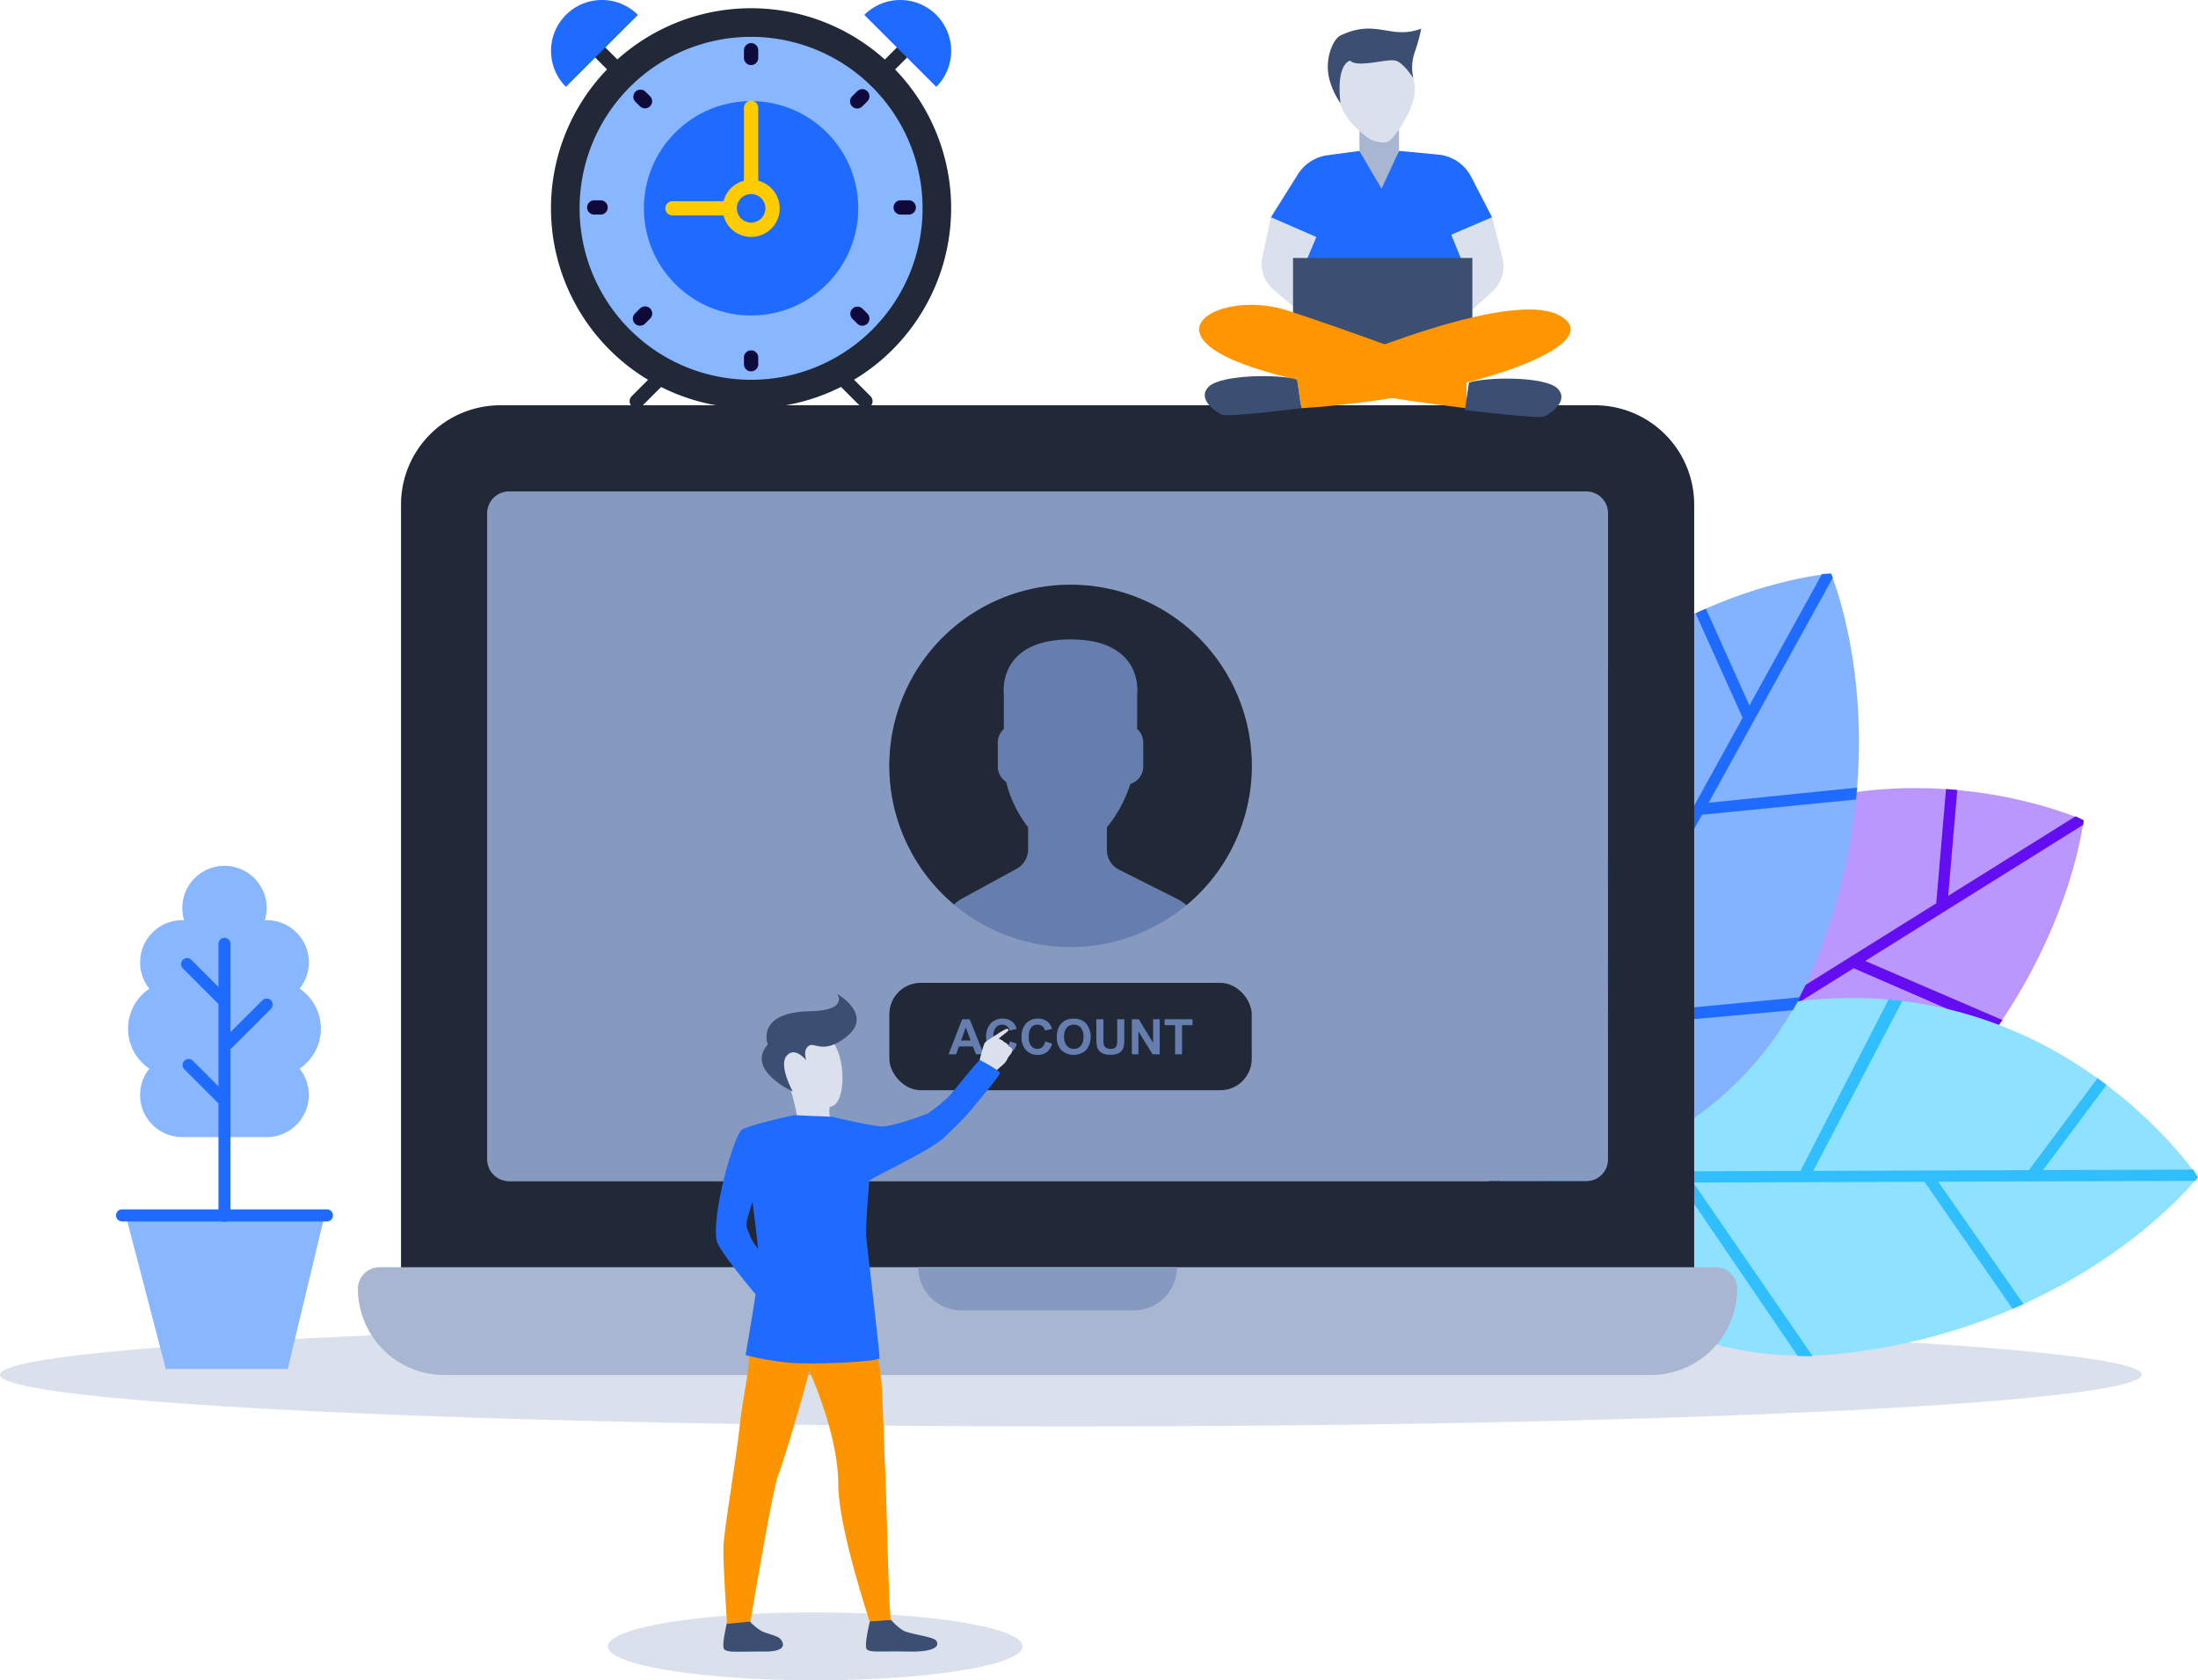
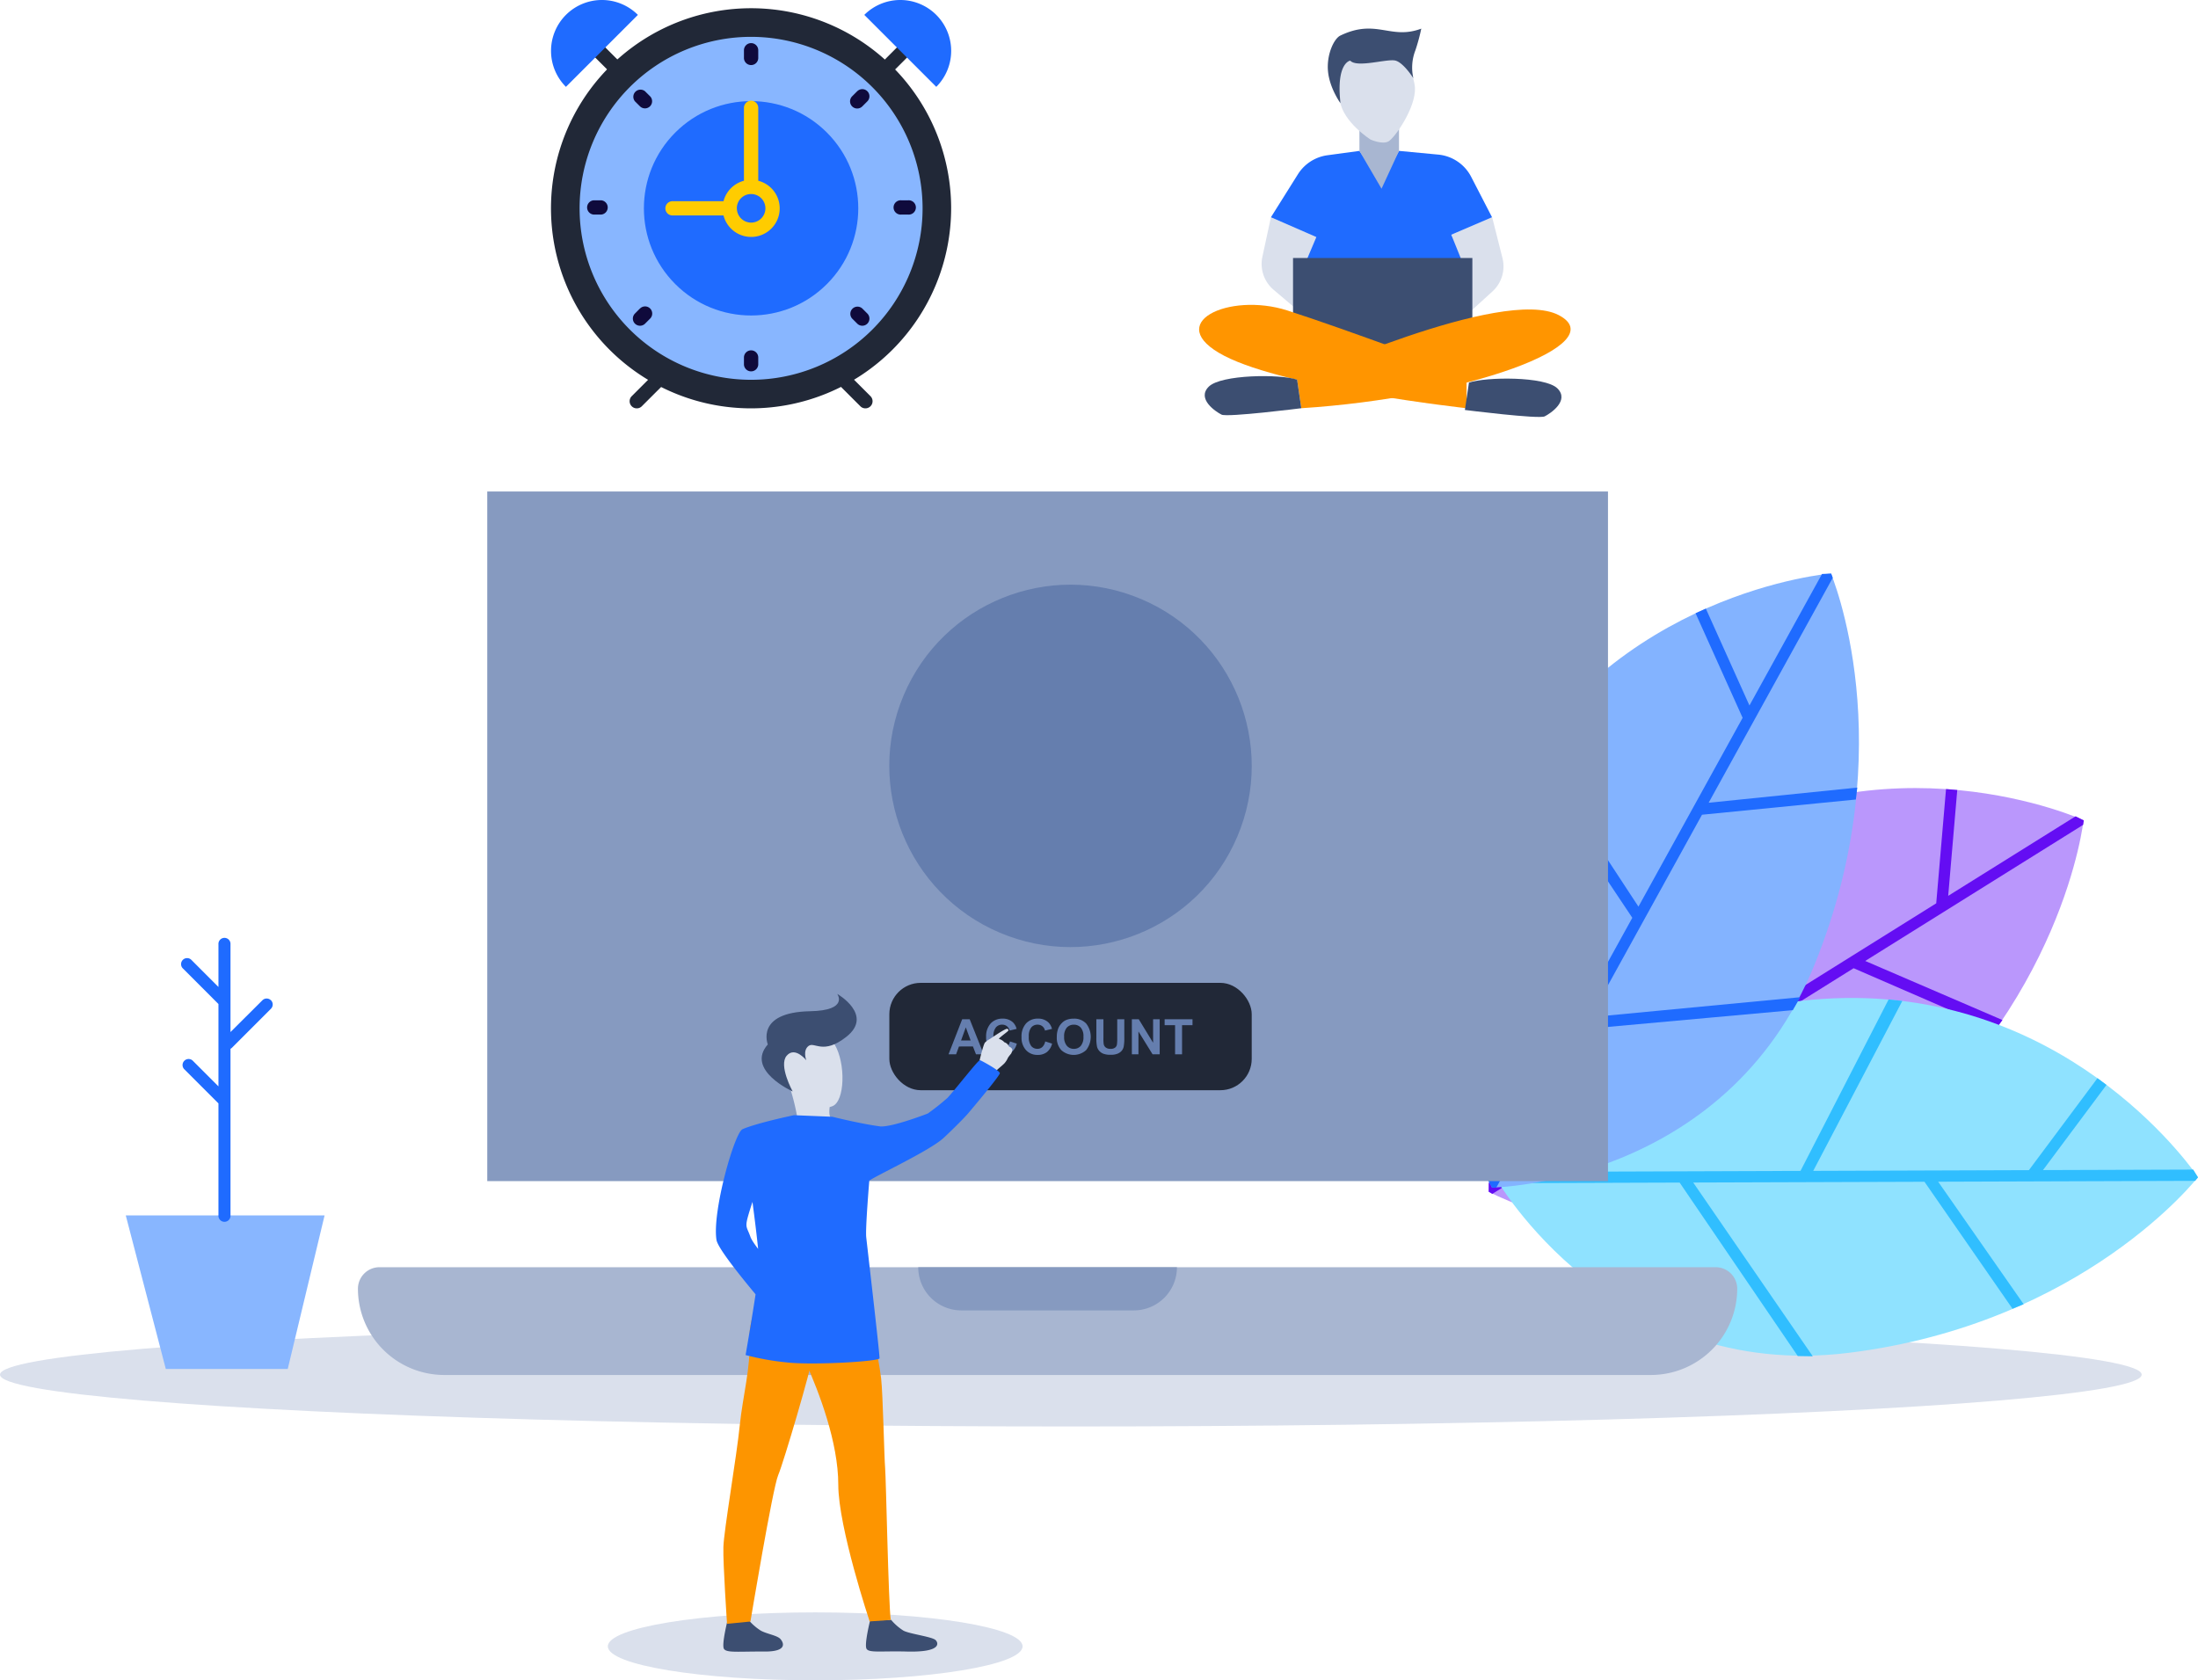
<svg xmlns="http://www.w3.org/2000/svg" viewBox="0 0 841.17 643.11">
  <defs>
    <style>.cls-1{fill:#dae0ec;}.cls-2{fill:#ba97fc;}.cls-3{fill:#640df3;}.cls-4{fill:#8fe2ff;}.cls-5{fill:#30beff;}.cls-6{fill:#83b3ff;}.cls-7{fill:#1f6bff;}.cls-8{fill:#869ac0;}.cls-9{fill:#212837;}.cls-10{fill:#a8b6d1;}.cls-11{fill:#657eae;}.cls-12{fill:#3c4e71;}.cls-13{fill:#fd9500;}.cls-14{fill:#ff9500;}.cls-15{fill:#88b6ff;}.cls-16{fill:#0f0a3c;}.cls-17{fill:#fc0;}</style>
  </defs>
  <title>Asset 1</title>
  <g id="Layer_2" data-name="Layer 2">
    <g id="Layer_1-2" data-name="Layer 1">
      <ellipse class="cls-1" cx="409.81" cy="526.12" rx="409.81" ry="19.84" />
      <ellipse class="cls-1" cx="311.98" cy="630.11" rx="79.36" ry="13" />
-       <path class="cls-2" d="M569.71,456.11s2.42-81.59,76.83-129.33S797.37,313.9,797.37,313.9s-7.48,70.77-78.26,127.7S569.71,456.11,569.71,456.11Z" />
+       <path class="cls-2" d="M569.71,456.11s2.42-81.59,76.83-129.33S797.37,313.9,797.37,313.9s-7.48,70.77-78.26,127.7S569.71,456.11,569.71,456.11" />
      <polygon class="cls-3" points="703.32 452.82 708.23 449.87 634.31 417.46 709.37 370.57 763.63 394.13 766.33 390.4 713.81 367.79 797.22 315.69 797.47 314.01 794.33 312.42 745.57 342.87 749.04 302.36 744.74 301.99 740.99 345.73 670.99 389.46 665.7 316.2 660.94 318.5 666.86 392.04 569.72 452.72 569.72 456.11 571.09 456.95 629.89 420.21 703.32 452.82" />
      <path class="cls-4" d="M572.73,451.41s45-68.07,133.44-69.44,135,68.54,135,68.54-43.65,56.2-133.81,67.28S572.73,451.41,572.73,451.41Z" />
      <polygon class="cls-5" points="688.01 519.01 693.74 519.1 647.99 452.59 736.49 452.3 770.19 500.91 774.45 499.17 741.73 452.28 840.08 451.95 841.17 450.65 839.34 447.64 781.85 447.83 806.15 415.23 802.7 412.65 776.46 447.85 693.92 448.13 728.02 383.08 722.77 382.52 689.05 448.14 574.51 448.53 572.73 451.41 573.45 452.84 642.79 452.61 688.01 519.01" />
      <path class="cls-6" d="M571,454.52s-37.59-72.45,4.17-150.37,125.51-84.66,125.51-84.66,27.9,65.47-6.23,149.64S571,454.52,571,454.52Z" />
      <polygon class="cls-7" points="686.11 386.62 688.96 381.66 608.61 389.31 651.36 311.82 710.23 306 710.78 301.43 653.89 307.24 701.4 221.13 700.81 219.54 697.28 219.68 669.51 270.01 652.82 232.93 648.89 234.7 666.9 274.74 627.03 347 586.75 285.58 583.72 289.91 624.68 351.27 569.35 451.56 570.99 454.52 572.6 454.58 606.1 393.87 686.11 386.62" />
      <rect class="cls-8" x="186.47" y="188.11" width="428.9" height="263.94" />
-       <path class="cls-9" d="M610.35,155.11H191.47a38,38,0,0,0-38,37.91V493.29a8.24,8.24,0,0,0,8.25,8.24H640.11a8.24,8.24,0,0,0,8.25-8.24V193A38,38,0,0,0,610.35,155.11ZM186.47,443.8V196.35a8.24,8.24,0,0,1,8.25-8.24h412.4a8.24,8.24,0,0,1,8.25,8.24V443.8a8.25,8.25,0,0,1-8.25,8.25H194.72A8.25,8.25,0,0,1,186.47,443.8Z" />
      <path class="cls-10" d="M656.61,485H145.23a8.25,8.25,0,0,0-8.25,8.25h0a33.05,33.05,0,0,0,33,33H631.83a33.06,33.06,0,0,0,33-33h0A8.25,8.25,0,0,0,656.61,485Z" />
      <path class="cls-8" d="M367.93,501.53h66A16.49,16.49,0,0,0,450.41,485h-99A16.49,16.49,0,0,0,367.93,501.53Z" />
      <circle class="cls-11" cx="409.69" cy="293.13" r="69.34" transform="translate(-20.27 555.64) rotate(-66.99)" />
-       <path class="cls-9" d="M410.87,223.8a69.3,69.3,0,0,0-45.8,122.35,18.32,18.32,0,0,1,3.29-2.34l20.69-11.29a8.45,8.45,0,0,0,4.4-7.42v-8.47a46.12,46.12,0,0,1-8.39-17.36,7,7,0,0,1-3.2-5.84v-9.28a6.92,6.92,0,0,1,2.31-5.14V265.6s-2.75-20.87,25.52-20.87S435.2,265.6,435.2,265.6V279a6.93,6.93,0,0,1,2.32,5.14v9.28a7,7,0,0,1-4.94,6.62,51,51,0,0,1-6.89,13.88,33.36,33.36,0,0,1-2.09,2.7v8.69a8.43,8.43,0,0,0,4.67,7.55L450.42,344a18.09,18.09,0,0,1,3.64,2.44A69.33,69.33,0,0,0,410.87,223.8Z" />
      <rect class="cls-9" x="340.35" y="376.17" width="138.68" height="41.09" rx="12" />
      <path class="cls-11" d="M376.46,403.52h-2.95l-1.17-3H367l-1.11,3H363l5.23-13.42h2.87Zm-5-5.31-1.85-5-1.81,5Z" />
      <path class="cls-11" d="M386.49,398.59l2.63.83a5.83,5.83,0,0,1-2,3.26,6.31,6.31,0,0,1-8-.76,7,7,0,0,1-1.73-5,7.36,7.36,0,0,1,1.73-5.21,6,6,0,0,1,4.56-1.85,5.59,5.59,0,0,1,4,1.45,5.28,5.28,0,0,1,1.37,2.48l-2.68.64a2.85,2.85,0,0,0-1-1.65,2.89,2.89,0,0,0-1.84-.61,3,3,0,0,0-2.42,1.08,5.24,5.24,0,0,0-.93,3.47,5.63,5.63,0,0,0,.91,3.62,3,3,0,0,0,2.38,1.08,2.67,2.67,0,0,0,1.86-.68A4,4,0,0,0,386.49,398.59Z" />
      <path class="cls-11" d="M400,398.59l2.63.83a5.94,5.94,0,0,1-2,3.26,5.7,5.7,0,0,1-3.57,1.07,5.79,5.79,0,0,1-4.4-1.83,7,7,0,0,1-1.72-5,7.36,7.36,0,0,1,1.73-5.21,5.93,5.93,0,0,1,4.55-1.85,5.6,5.6,0,0,1,4,1.45,5.28,5.28,0,0,1,1.37,2.48l-2.68.64a2.81,2.81,0,0,0-1-1.65,2.84,2.84,0,0,0-1.83-.61,3.05,3.05,0,0,0-2.43,1.08,5.24,5.24,0,0,0-.93,3.47,5.62,5.62,0,0,0,.92,3.62,3,3,0,0,0,2.38,1.08,2.7,2.7,0,0,0,1.86-.68A4,4,0,0,0,400,398.59Z" />
      <path class="cls-11" d="M404.44,396.89a8.5,8.5,0,0,1,.62-3.44,6.06,6.06,0,0,1,1.25-1.84A5.09,5.09,0,0,1,408,390.4a7.29,7.29,0,0,1,2.9-.53,6.3,6.3,0,0,1,4.75,1.84,8.23,8.23,0,0,1,0,10.21,7.07,7.07,0,0,1-9.49,0A6.9,6.9,0,0,1,404.44,396.89Zm2.8-.09a5.06,5.06,0,0,0,1.05,3.46,3.44,3.44,0,0,0,2.68,1.17,3.4,3.4,0,0,0,2.66-1.16,5.16,5.16,0,0,0,1-3.51,5,5,0,0,0-1-3.44,3.41,3.41,0,0,0-2.68-1.14,3.49,3.49,0,0,0-2.71,1.15A5.12,5.12,0,0,0,407.24,396.8Z" />
      <path class="cls-11" d="M419.57,390.1h2.71v7.27a14.68,14.68,0,0,0,.1,2.24,2.17,2.17,0,0,0,.83,1.33,2.88,2.88,0,0,0,1.79.49,2.7,2.7,0,0,0,1.74-.47,1.85,1.85,0,0,0,.7-1.16,14.84,14.84,0,0,0,.12-2.28V390.1h2.71v7a17.72,17.72,0,0,1-.22,3.41,3.66,3.66,0,0,1-.81,1.69,4,4,0,0,1-1.58,1.09,6.7,6.7,0,0,1-2.58.41,7.61,7.61,0,0,1-2.92-.44,4.21,4.21,0,0,1-1.57-1.16,3.74,3.74,0,0,1-.76-1.48,16.23,16.23,0,0,1-.26-3.41Z" />
      <path class="cls-11" d="M433.16,403.52V390.1h2.64l5.49,9v-9h2.52v13.42h-2.72l-5.41-8.75v8.75Z" />
      <path class="cls-11" d="M449.7,403.52V392.37h-4V390.1h10.67v2.27h-4v11.15Z" />
      <path class="cls-12" d="M286.41,619.94a20.63,20.63,0,0,0,4.75,4.16c2.33,1.27,6,1.77,7.38,3.07,1,1,3.63,5-6.06,4.93s-14.37.57-15.41-1,1.5-11.49,1.5-11.49S280.87,620.45,286.41,619.94Z" />
      <path class="cls-12" d="M341,619.94a20.4,20.4,0,0,0,4.75,4.16c2.33,1.27,10.92,2.3,12.3,3.61,1,.94,2.65,4.74-11,4.39-9.69-.26-14.37.57-15.4-1s1.45-11.36,1.45-11.36S335.31,620.5,341,619.94Z" />
      <path class="cls-13" d="M293.42,491.52s-7.16,11.37-6.63,21.65-2.59,21.5-3.67,32.23c-1.19,12-6.1,40.31-6.28,46.72s1.4,29.36,1.4,29.36l8.95-.87s8.48-51,10.61-56,12.73-41.09,13.09-45.13S293.42,491.52,293.42,491.52Z" />
      <path class="cls-13" d="M331.09,493.06s5.4,28.17,6.11,34.46,1.19,30.45,1.54,34.38S340,614.08,340.9,620l-8.09.57s-12-36-12-52.31-7.44-35.53-12.25-46.32-15.8-11-18.75-31.05C289.82,490.93,327.09,486.71,331.09,493.06Z" />
      <path class="cls-1" d="M305.36,395.91s9.61-3.59,14,3.73,4,21.95-.84,23.75-12.12.86-14.6-3.72-4.72-11.19-4.61-15.61S302.84,397.19,305.36,395.91Z" />
      <path class="cls-1" d="M317.51,423.72s-.4,2.6.26,3.88-12.44,1.31-12.44,1.31a87.24,87.24,0,0,0-3.08-12.82C300.23,410.21,317.51,423.72,317.51,423.72Z" />
      <path class="cls-1" d="M386.1,400.5a2.64,2.64,0,0,0-1.71-1.58,4.28,4.28,0,0,0-2-1.27l-.08-.16c.87-.94,3.4-2.68,3.54-3s.14-.45-.35-.72-4.53,2.46-5.91,3.37a7.56,7.56,0,0,0-.67.46,9.94,9.94,0,0,0-1.79,1.24l-.21.23c-.68.88-2.29,7.86-2.29,7.86l2.87,1.29,2.76,2.34s3.23-2.67,4.06-3.51a8.05,8.05,0,0,0,1.43-2.23c.06-.1.16-.24.28-.41.37-.5.94-1.18.94-1.18a4.68,4.68,0,0,0,.45-1.38C387.39,401,386.1,400.5,386.1,400.5Z" />
      <path class="cls-7" d="M375.05,405.76c-.61-.21-9.15,10.86-12.43,14.42a92.32,92.32,0,0,1-7.56,6s-13.37,5.21-18.14,4.94c-7.61-1-18.37-3.7-18.37-3.7l-14.72-.6s-14.37,3-19.69,5.38c-3.06,1.39-11.67,31.62-9.94,42.38.82,5.12,24.54,32,24.54,32s7.74-7.25,8.09-8.38-17.9-19.92-19.64-24.83-2.59-2.88.78-13.37c.75,5.69,2.24,17.28,2.63,23.32.24,3.77-5.26,35.3-5.26,35.3a102.13,102.13,0,0,0,15.94,2.84c10.05,1.1,35.15-.4,35.31-1.59s-4.86-44.18-5.09-46.41c-.34-3.42,1.18-21.58,1.18-21.58,2.32-1.8,22.69-11.25,28.24-16.18,1.49-1.32,7.77-7.43,9.55-9.54,6.32-7.47,11.5-13.88,12.13-15.26C383.31,410.1,375.73,406,375.05,405.76Z" />
      <path class="cls-12" d="M303.36,417.74s-18.19-8.19-9.52-18c0,0-4.92-12.3,16.16-12.71,15-.28,10.4-6.64,10.4-6.64s14.15,8.09,3.46,16.46c-8.89,7-12.12,1.73-14.43,3.47s-.87,5.48-.87,5.48-4.33-5.48-7.51-1.73S303.36,417.74,303.36,417.74Z" />
      <path class="cls-1" d="M486.38,83.15l-3.27,15.14a13,13,0,0,0,4.29,12.62L499.3,121l7.58-6.21-8-12.48,4.91-11.59Z" />
      <path class="cls-1" d="M555.45,89.84l15.6-6.69L575,98.81a13,13,0,0,1-3.85,12.74l-12.09,11V102.08Z" />
      <path class="cls-7" d="M520.25,57.75l8.46,12,6.69-12,15,1.42A15.84,15.84,0,0,1,563,67.65l8,15.5-15.6,6.69L559,98.75v23.81L527.38,137.3l-20.06-11.36-8.47-23.62,4.91-11.59-17.38-7.58L496.7,66.71A15.86,15.86,0,0,1,508,59.42Z" />
      <polygon class="cls-12" points="494.84 125.94 494.84 98.75 563.47 98.75 563.47 125.94 527.38 137.3 494.84 125.94" />
      <path class="cls-14" d="M561.25,156.24s-68.64-7.57-92.7-20.05,1.78-24.51,24.06-17.38,68.64,24.51,68.64,24.51Z" />
      <path class="cls-14" d="M498,156.24l-1.61-10.88s78.71-35.91,100.1-24.77S560.8,152.23,498,156.24Z" />
      <path class="cls-12" d="M496.4,145.32,498,156.24s-28.3,3.57-30.52,2.45-9.59-6-4.91-10.69S489.94,143.1,496.4,145.32Z" />
      <path class="cls-12" d="M562.17,146.44l-1.56,10.47s28.3,3.57,30.53,2.45,9.58-6,4.9-10.69S568.63,144.21,562.17,146.44Z" />
      <polygon class="cls-10" points="520.25 57.75 528.71 72.23 535.4 57.75 535.4 47.5 520.25 47.5 520.25 57.75" />
      <path class="cls-1" d="M524.52,53.42S514,46.77,512.79,38.59s-1.19-14.9,1.56-15.52,21.09-4.83,22.15-4.28,4.83,11,5,14.84c.35,7.65-7.75,19.15-10.12,20.48S524.52,53.42,524.52,53.42Z" />
      <path class="cls-12" d="M513,39.51s-4.09-5.6-4.76-12.06,2.26-12.65,4.68-13.82c13.82-6.68,19.17,1.78,31-2.67a73.62,73.62,0,0,1-2.23,8.24,18.19,18.19,0,0,0-.8,10.73s-3.66-5.83-6.78-6.72-14.71,2.9-17.38,0C516.68,23.21,511.26,24,513,39.51Z" />
      <circle class="cls-15" cx="287.44" cy="79.73" r="71.1" />
      <circle class="cls-7" cx="287.44" cy="79.73" r="41.02" transform="translate(27.81 226.6) rotate(-45)" />
      <path class="cls-9" d="M243.69,156.29a2.68,2.68,0,0,1-1.93-.8,2.72,2.72,0,0,1,0-3.86l10.75-10.76a2.74,2.74,0,0,1,3.87,3.87l-10.76,10.75A2.68,2.68,0,0,1,243.69,156.29Z" />
      <path class="cls-9" d="M331.19,156.29a2.68,2.68,0,0,1-1.93-.8l-10.84-10.83a2.74,2.74,0,0,1,3.87-3.87l10.84,10.84a2.73,2.73,0,0,1-1.94,4.66Z" />
      <path class="cls-9" d="M336.92,31.09a2.68,2.68,0,0,1-1.93-.8,2.72,2.72,0,0,1,0-3.86l8.2-8.21a2.74,2.74,0,0,1,3.87,3.87l-8.21,8.2A2.68,2.68,0,0,1,336.92,31.09Z" />
      <path class="cls-9" d="M238,31.09a2.72,2.72,0,0,1-1.94-.8l-8.2-8.2a2.74,2.74,0,1,1,3.87-3.87l8.2,8.21a2.72,2.72,0,0,1,0,3.86A2.68,2.68,0,0,1,238,31.09Z" />
      <path class="cls-9" d="M287.44,156.29A76.57,76.57,0,1,1,364,79.73,76.65,76.65,0,0,1,287.44,156.29Zm0-142.19a65.63,65.63,0,1,0,65.63,65.63A65.69,65.69,0,0,0,287.44,14.1Z" />
      <path class="cls-16" d="M287.44,16.5a2.74,2.74,0,0,0-2.73,2.74V22a2.74,2.74,0,1,0,5.47,0V19.24A2.74,2.74,0,0,0,287.44,16.5Z" />
      <path class="cls-16" d="M287.44,134.09a2.73,2.73,0,0,0-2.73,2.73v2.74a2.74,2.74,0,0,0,5.47,0v-2.74A2.73,2.73,0,0,0,287.44,134.09Z" />
      <path class="cls-16" d="M347.6,76.66h-2.73a2.74,2.74,0,1,0,0,5.47h2.73a2.74,2.74,0,1,0,0-5.47Z" />
      <path class="cls-16" d="M230,76.66h-2.74a2.74,2.74,0,0,0,0,5.47H230a2.74,2.74,0,0,0,0-5.47Z" />
      <path class="cls-16" d="M328.05,34.92l-1.94,1.94A2.73,2.73,0,1,0,330,40.72l1.93-1.93a2.73,2.73,0,0,0-3.86-3.87Z" />
      <path class="cls-16" d="M244.91,118.07,243,120a2.73,2.73,0,0,0,0,3.87,2.77,2.77,0,0,0,1.94.8,2.73,2.73,0,0,0,1.93-.8l1.93-1.93a2.73,2.73,0,0,0-3.86-3.87Z" />
      <path class="cls-16" d="M330,118.07a2.74,2.74,0,0,0-3.87,3.87l1.94,1.93a2.73,2.73,0,0,0,3.86-3.87Z" />
      <path class="cls-16" d="M246.84,34.92A2.74,2.74,0,0,0,243,38.79l1.94,1.93a2.73,2.73,0,0,0,3.86-3.86Z" />
      <path class="cls-17" d="M254.63,79.73a2.73,2.73,0,0,0,2.74,2.73h19.52a10.92,10.92,0,1,0,13.29-13.28V41.45a2.74,2.74,0,1,0-5.47,0V69.18A10.92,10.92,0,0,0,276.89,77H257.37A2.74,2.74,0,0,0,254.63,79.73Zm27.35,0a5.47,5.47,0,1,1,5.46,5.47A5.47,5.47,0,0,1,282,79.73Z" />
      <path class="cls-7" d="M358.31,5.7a19.48,19.48,0,0,1,0,27.54L330.77,5.7A19.48,19.48,0,0,1,358.31,5.7Z" />
      <path class="cls-7" d="M216.58,5.7a19.48,19.48,0,0,0,0,27.54L244.12,5.7A19.48,19.48,0,0,0,216.58,5.7Z" />
      <polygon class="cls-15" points="48.13 465.17 63.45 523.94 110.12 523.94 124.22 465.17 48.13 465.17" />
-       <path class="cls-15" d="M122.8,393.69a18.43,18.43,0,0,0-8.14-15.3,16.12,16.12,0,0,0-12.61-26.2l-.69,0a16.14,16.14,0,1,0-30.9,0c-.23,0-.46,0-.69,0a16.13,16.13,0,0,0-12.61,26.21,18.43,18.43,0,0,0,0,30.6,16.12,16.12,0,0,0,12.61,26.2h32.28A16.13,16.13,0,0,0,114.66,409,18.43,18.43,0,0,0,122.8,393.69Z" />
      <path class="cls-7" d="M103.68,382.84a2.31,2.31,0,0,0-3.26,0L88.21,395V361.41a2.31,2.31,0,1,0-4.61,0v16.34L73.13,367.27a2.31,2.31,0,0,0-3.26,3.26L83.6,384.27v31.52l-9.9-9.9a2.31,2.31,0,0,0-3.26,3.26L83.6,422.31v42.86a2.31,2.31,0,1,0,4.61,0V401.4a1.92,1.92,0,0,0,.48-.32l15-15a2.31,2.31,0,0,0,0-3.26Z" />
-       <path class="cls-7" d="M125.11,467.48H46.71a2.31,2.31,0,0,1,0-4.62h78.4a2.31,2.31,0,0,1,0,4.62Z" />
    </g>
  </g>
</svg>